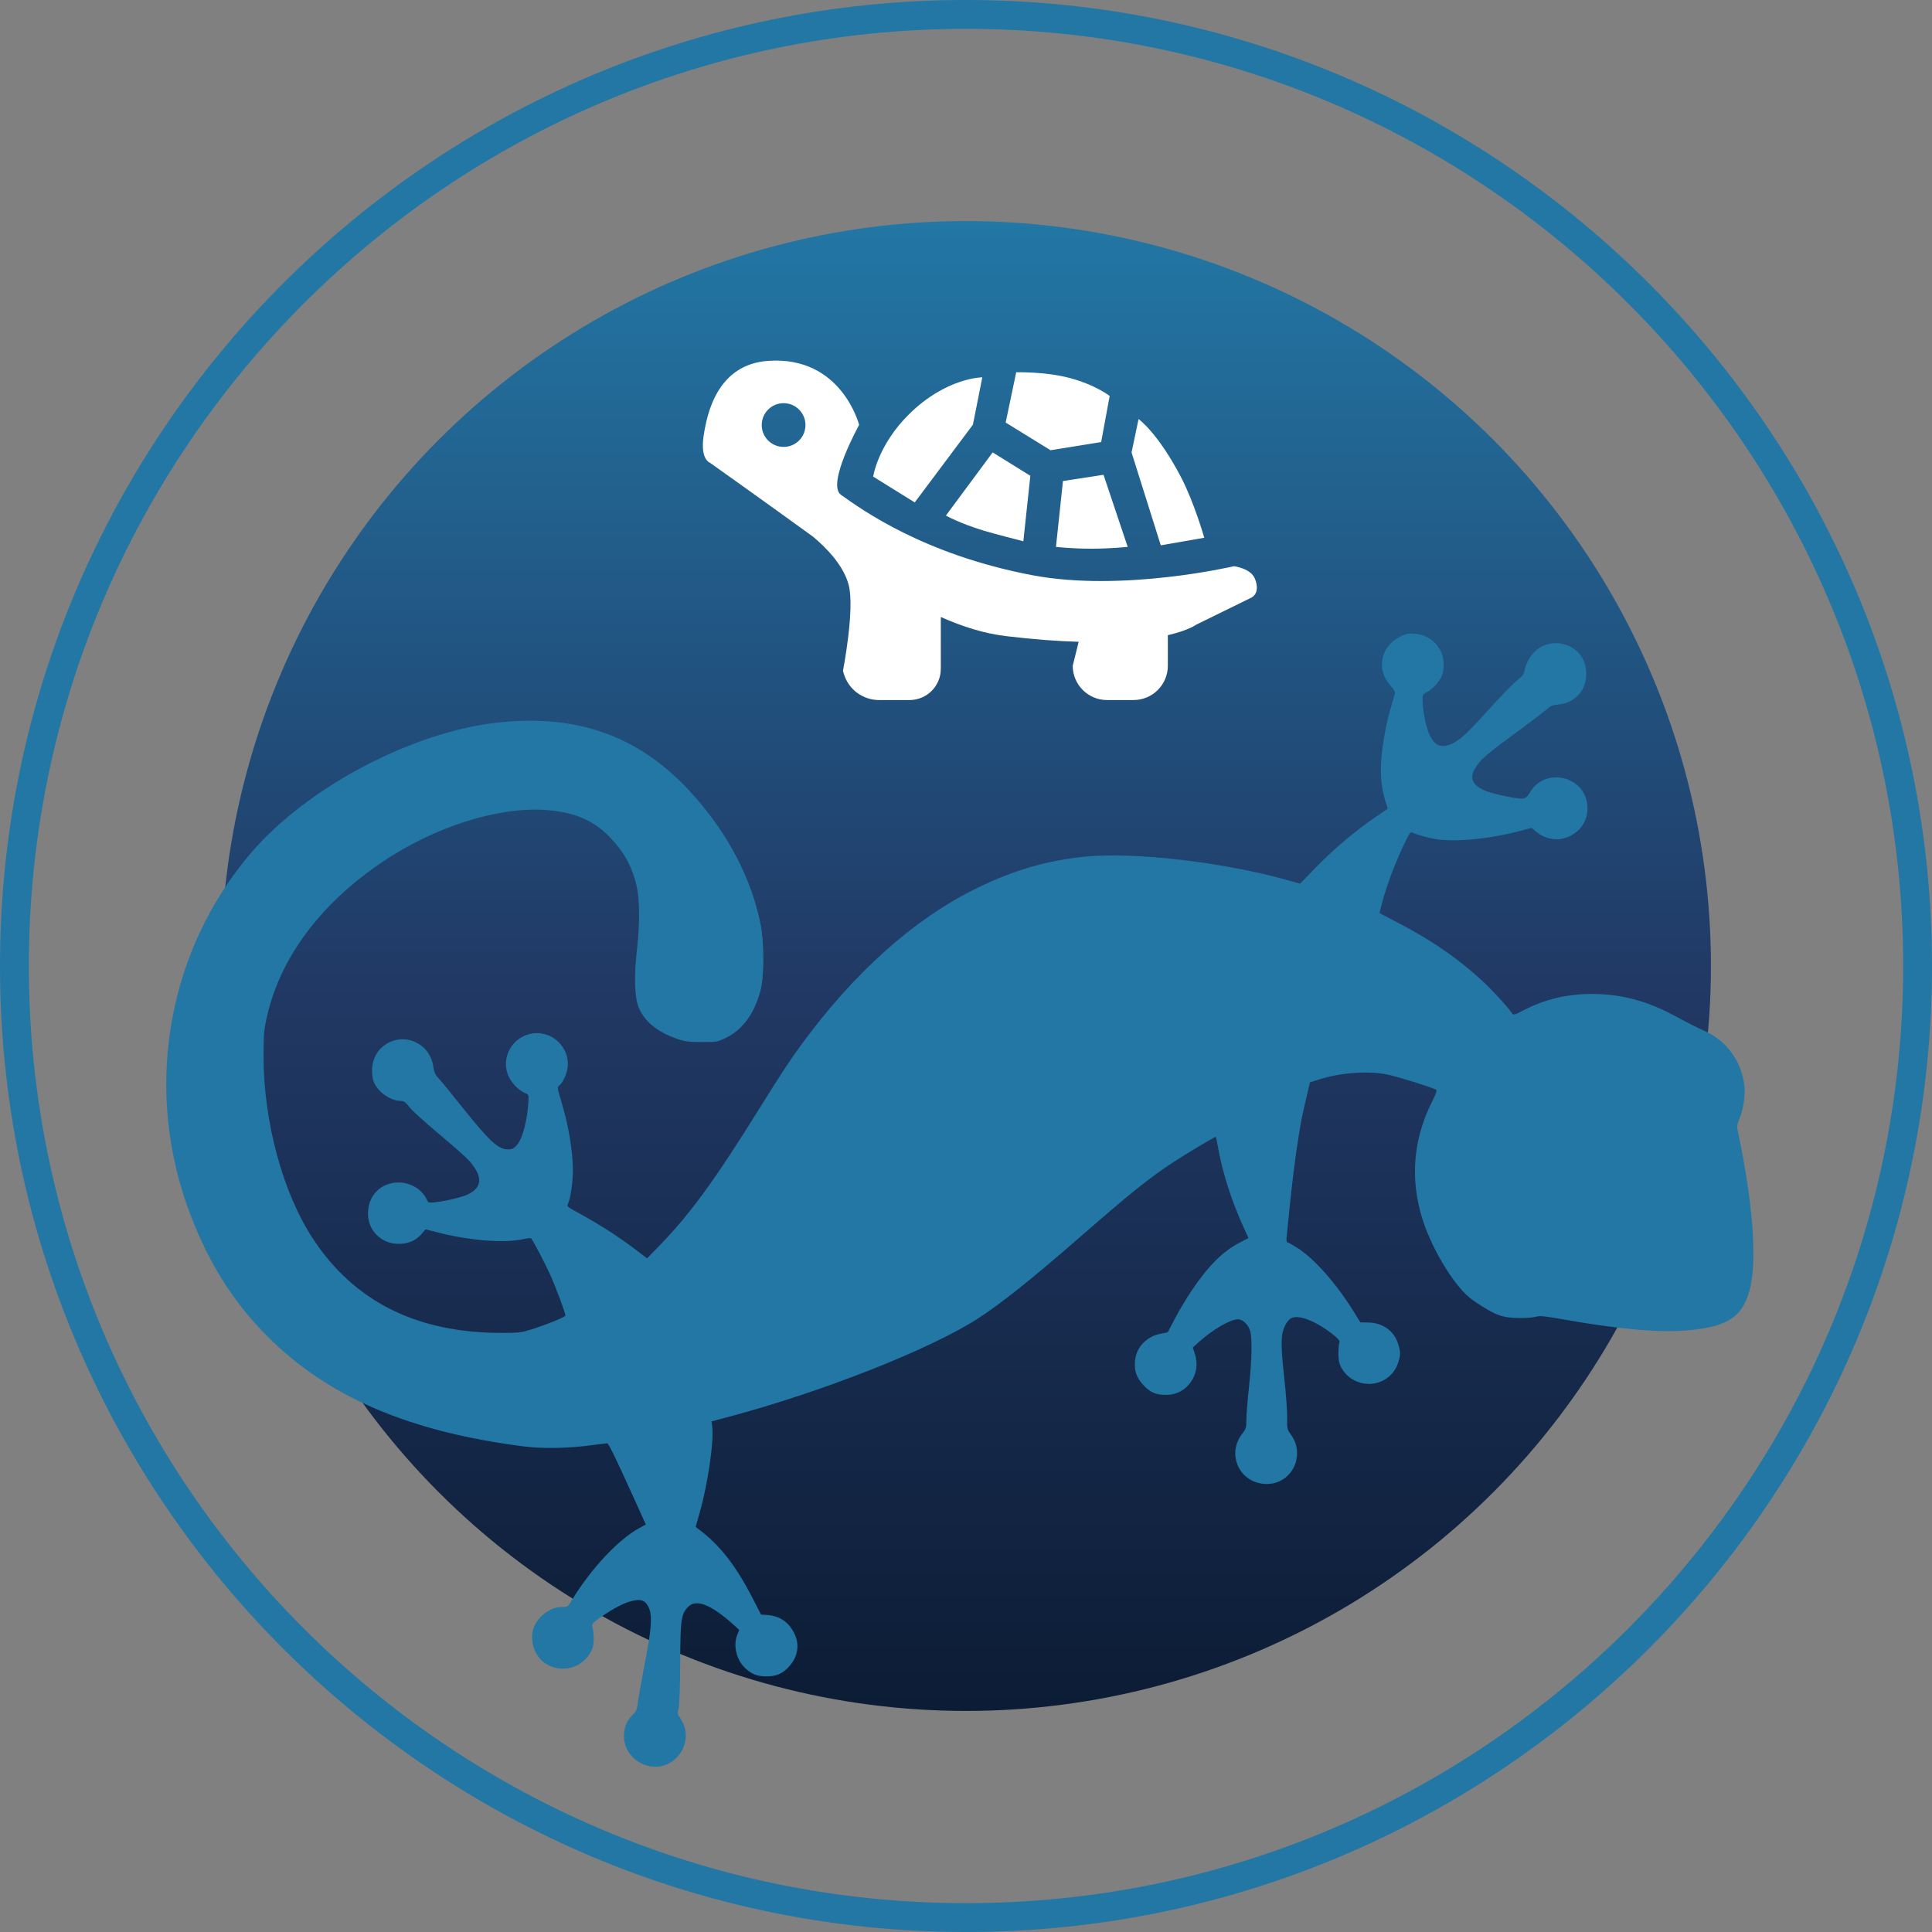
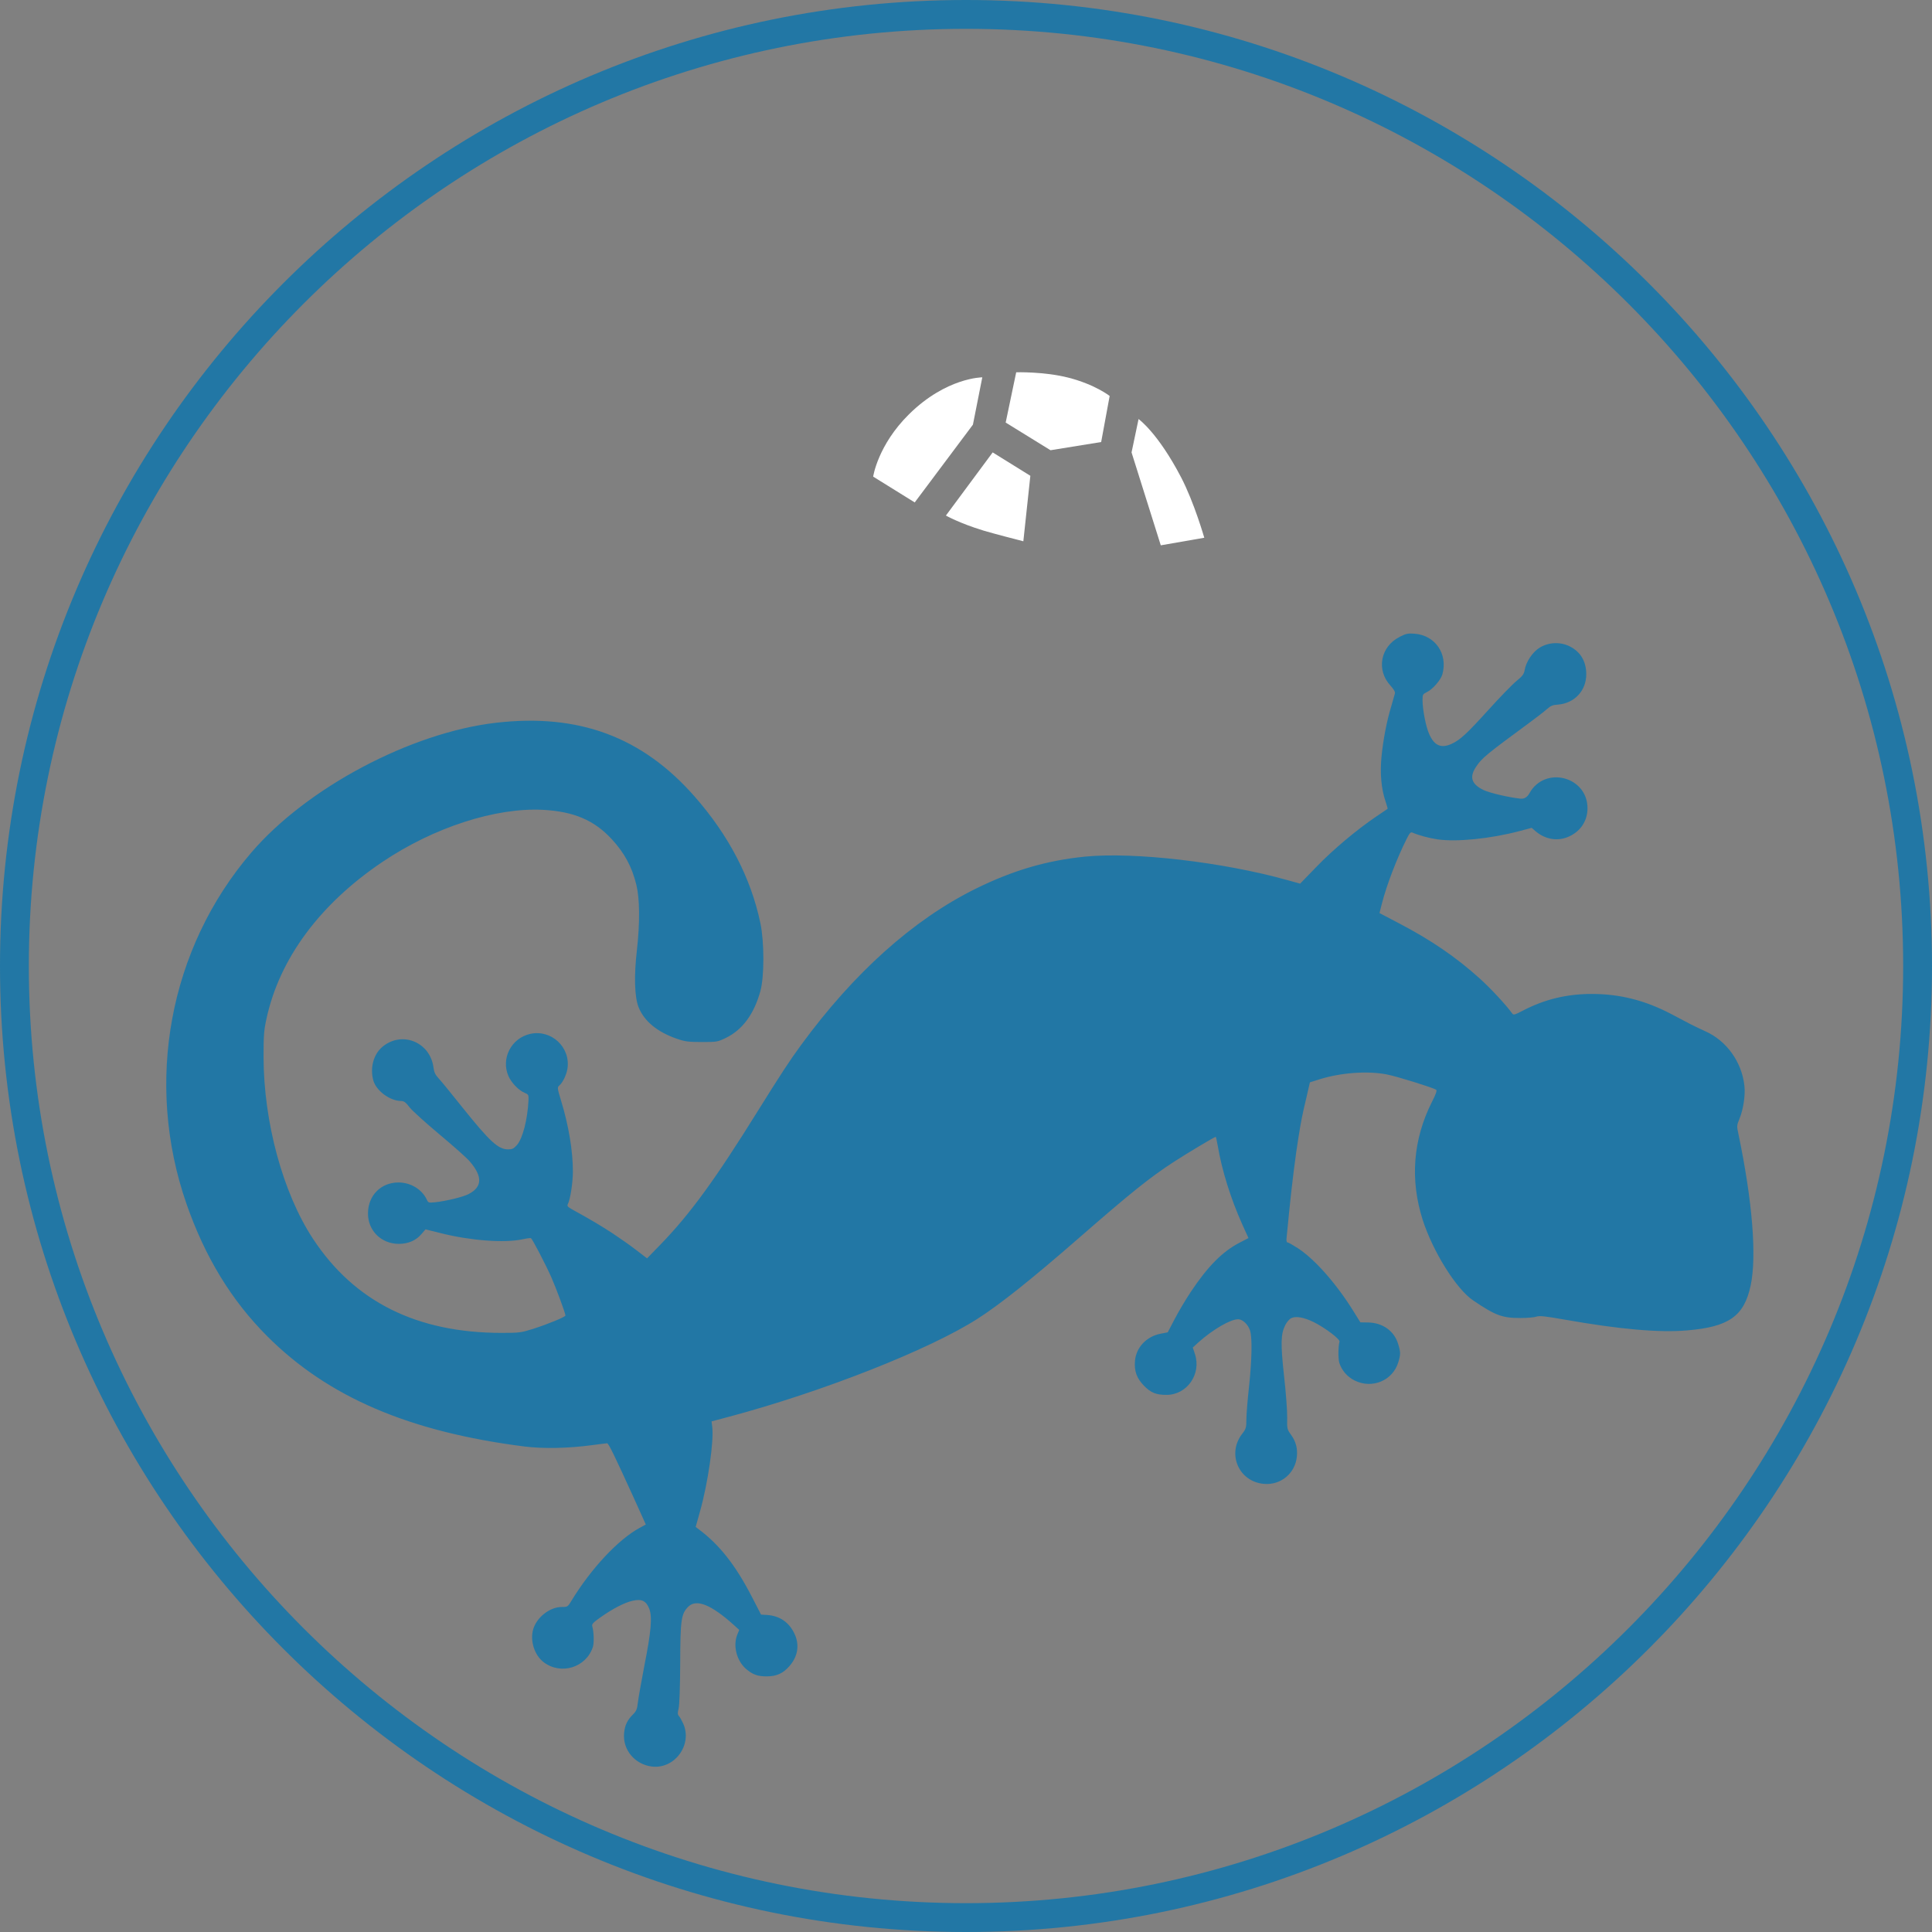
<svg xmlns="http://www.w3.org/2000/svg" id="Layer_3" data-name="Layer 3" viewBox="0 0 780 780">
  <rect x="0" y="0" width="780" height="780" fill="#808080" stroke="none" />
  <defs>
    <style>      .cls-1 {        fill: #fff;      }      .cls-2 {        fill: #2277a5;      }      .cls-3 {        fill: url(#linear-gradient);      }    </style>
    <linearGradient id="linear-gradient" x1="390" y1="690.75" x2="390" y2="89.25" gradientUnits="userSpaceOnUse">
      <stop offset="0" stop-color="#0c1c35" />
      <stop offset=".49" stop-color="#213965" />
      <stop offset="1" stop-color="#2277a5" />
    </linearGradient>
  </defs>
  <g id="Ecological_Services_-_Reptiles_and_Amphibians" data-name="Ecological Services - Reptiles and Amphibians">
    <g>
      <path class="cls-2" d="m390,780C174.95,780,0,605.05,0,390S174.95,0,390,0s390,174.95,390,390-174.95,390-390,390Zm0-768.36C181.37,11.64,11.64,181.37,11.64,390s169.73,378.36,378.36,378.36,378.36-169.73,378.36-378.36S598.63,11.64,390,11.64Z" />
-       <circle class="cls-3" cx="390" cy="390" r="300.75" />
    </g>
    <path class="cls-2" d="m565.02,257.16c-7.71,3.91-9.46,13.32-3.66,19.63,1.35,1.5,1.95,2.5,1.8,3.2-.15.55-.8,2.9-1.5,5.26-1.85,6.06-3.2,13.32-3.91,20.23-.65,6.76-.1,12.92,1.6,17.98.55,1.65.95,3,.85,3.1-.1.05-2.2,1.45-4.66,3.15-7.96,5.41-17.33,13.27-24.09,20.28l-6.56,6.76-5.21-1.45c-25.99-7.26-61.69-11.42-81.62-9.46-15.47,1.55-29.19,5.56-44.27,13.02-25.09,12.42-49.07,33.9-70.41,63.09-4.46,6.06-8.31,11.97-17.18,26.19-17.43,28.04-27.44,41.81-39.51,54.28l-5.46,5.61-4.11-3.15c-2.2-1.75-6.66-4.86-9.81-6.96-5.11-3.3-7.86-4.96-16.42-9.71-1.7-.95-2-1.35-1.65-2.05,1-1.85,2.05-8.76,2.05-13.22,0-8.26-1.7-18.53-4.76-28.54-1.6-5.31-1.6-5.41-.6-6.26,1.35-1.25,2.75-4.21,3.15-6.61,1.4-8.66-6.46-16.02-15.02-14.12-7.61,1.7-11.87,9.86-8.81,16.98,1.2,2.75,4.11,5.81,6.66,6.86,1.45.6,1.55.8,1.45,3.05-.4,7.81-2.35,15.32-4.66,17.98-1.3,1.45-1.9,1.75-3.51,1.75-4.06,0-7.36-3.05-18.58-17.03-4.26-5.36-8.56-10.62-9.51-11.62-1.35-1.45-1.85-2.45-2.1-4.46-1.35-10.22-12.72-14.82-20.53-8.36-3.66,3-5.16,8.51-3.76,13.62,1.15,4.16,6.66,8.26,11.17,8.31,1.25.05,1.9.5,3.51,2.6,1.1,1.4,6.56,6.31,12.12,10.97,5.56,4.66,11.07,9.51,12.17,10.87,5.21,6.06,5.06,10.32-.55,13.17-2.2,1.15-8.86,2.75-13.17,3.25-2.9.3-3.05.25-3.61-.95-1.9-4.16-6.51-7.01-11.47-7.01-7.11,0-12.27,5.26-12.32,12.42-.05,7.01,5.31,12.32,12.37,12.37,3.91,0,7.06-1.35,9.31-4.06l1.55-1.8,6.41,1.6c11.87,2.95,25.29,3.96,32.55,2.45,1.8-.4,3.41-.6,3.61-.5.6.4,5.96,10.67,8.21,15.77,2,4.51,5.71,14.57,5.71,15.47,0,.55-6.76,3.36-12.97,5.36-4.96,1.55-5.56,1.65-12.77,1.65-34.3,0-59.54-12.62-76.26-38.11-12.12-18.53-19.83-47.02-19.88-73.31,0-8.56.15-10.77,1.15-15.27,5.21-24.34,21.58-46.47,46.92-63.5,20.68-13.92,45.67-21.98,64.8-20.98,12.42.7,20.58,4.16,27.64,11.77,5.26,5.71,8.21,11.17,10.02,18.58,1.35,5.56,1.45,15.22.2,26.34-1.2,10.37-.95,18.78.65,22.93,2.25,5.71,7.66,10.17,15.82,12.92,2.95,1,4.51,1.2,9.76,1.2,6.11,0,6.36-.05,9.76-1.7,6.66-3.25,11.32-9.61,13.87-18.88,1.6-5.86,1.6-19.68,0-27.39-3.81-18.23-12.72-35.4-26.54-51.13-21.13-24.09-46.82-33.65-80.22-29.79-34.35,3.96-76.36,26.24-98.8,52.43-33.2,38.76-43.16,92.84-26.14,141.81,7.46,21.43,18.13,38.96,32.55,53.38,24.54,24.59,57.34,38.66,103.91,44.57,7.61.95,17.68.75,27.29-.55,3.05-.4,5.76-.75,6.06-.75.6,0,2.95,4.86,10.77,22.03l4.86,10.77-2.5,1.35c-8.66,4.71-19.58,16.42-27.44,29.29-1.55,2.6-1.65,2.65-4.01,2.65-4.86,0-10.22,4.26-11.57,9.16-1.25,4.61.6,10.32,4.26,13.12,7.01,5.31,17.13,2.2,19.88-6.11.55-1.65.4-6.26-.25-8.41-.25-.8.35-1.5,3.3-3.56,4.96-3.51,9.76-6.01,13.02-6.71,3.66-.85,5.46.05,6.71,3.25,1.25,3.3.75,9.16-2,23.03-1.2,6.31-2.4,12.97-2.6,14.72-.3,2.75-.6,3.51-2,4.91-2.25,2.25-3.25,4.26-3.56,7.41-.7,6.76,4.26,12.77,11.27,13.62,9.21,1.05,16.42-8.86,12.57-17.38-.55-1.2-1.3-2.6-1.7-3-.55-.6-.6-1.2-.15-3,.35-1.35.6-8.51.65-18.28.05-17.73.4-19.98,3.25-22.88,3.3-3.25,9.26-.85,18.43,7.41l2.15,1.95-.75,1.85c-1.85,4.41-.35,10.52,3.46,13.87,2.65,2.3,4.71,3.05,8.36,3.05,4.01,0,6.61-1.2,9.21-4.16,3.41-3.86,4.16-8.66,2-13.12-2.15-4.56-5.96-7.16-10.97-7.51l-2.5-.15-3.61-7.01c-6.66-12.92-13.12-21.13-21.48-27.39l-1.3-1,1.75-6.26c3.2-11.37,5.71-28.64,4.91-34.35l-.25-2,7.16-1.9c37.81-10.12,80.72-27.04,100.2-39.51,9.21-5.91,21.73-15.87,41.26-32.9,20.63-17.98,28.24-24.09,37.76-30.3,5.71-3.71,16.68-10.27,17.18-10.27.1,0,.45,1.65.8,3.61,1.7,10.02,5.26,21.38,9.91,31.75l2.5,5.51-3.56,1.85c-6.91,3.56-12.87,9.56-19.73,19.88-2.1,3.15-5.06,8.16-6.56,11.07l-2.75,5.26-2.85.55c-5.71,1.1-9.91,5.51-10.37,10.97-.35,4.16.7,7.01,3.61,10.02,2.8,2.85,4.86,3.71,9.11,3.71,8.31,0,14.17-8.41,11.47-16.52l-.85-2.6,2.4-2.2c5.76-5.11,12.77-9.21,15.92-9.21,1.8,0,4.06,2.15,4.81,4.61.9,3.05.75,11.42-.45,22.83-.6,5.31-1.05,11.22-1.05,13.12,0,3.2-.15,3.71-1.75,5.76-6.16,8.06-1.3,19.23,8.76,20.13,6.81.65,12.67-4.16,13.37-10.97.35-3.36-.4-6.16-2.4-8.91-1.5-2.1-1.6-2.35-1.5-6.81.05-2.55-.5-10.07-1.25-16.68-1.45-13.32-1.35-17.03.45-20.68.6-1.2,1.65-2.45,2.35-2.8,1.9-1,5.16-.4,9.16,1.55,4.61,2.3,10.72,6.91,10.42,7.91-.55,1.7-.6,6.81-.1,8.46.9,3.05,3.25,5.76,6.21,7.21,7.11,3.51,15.42,0,17.63-7.41.95-3.1.95-4.01-.05-7.26-1.55-5.31-6.26-8.66-12.12-8.76l-3.15-.05-2.8-4.51c-7.01-11.27-15.67-21.03-22.53-25.49-1.95-1.25-3.81-2.3-4.16-2.3-.35,0-.45-.8-.25-2.4.15-1.3.6-5.86,1-10.12,1.05-10.57,2.6-23.03,3.81-30.3,1.1-6.71,1.35-8.11,3.25-16.12l1.3-5.66,3.81-1.2c8.56-2.7,19.38-3.51,27.19-2,3.81.7,18.43,5.26,19.93,6.16.45.3.05,1.6-1.7,5.01-7.61,15.17-8.86,31.3-3.71,47.52,4.11,12.77,13.57,27.99,20.38,32.55,9.01,6.11,11.72,7.11,19.13,7.11,2.65,0,5.56-.25,6.41-.55,1.25-.45,3.51-.2,11.72,1.25,21.93,3.86,37.81,5.26,48.97,4.31,16.98-1.4,23.13-5.71,25.79-18.03,2.55-11.77.75-34.15-4.91-61.24-.7-3.2-.7-3.51.45-6.26,1.55-3.86,2.4-9.56,1.95-13.32-1.05-9.56-7.21-18.13-15.77-21.93-1.8-.8-4.36-2.05-5.76-2.75-1.35-.7-5.06-2.65-8.11-4.26-10.52-5.51-20.73-8.06-31.95-8.06-10.07,0-19.03,2.15-27.79,6.71-3.51,1.8-3.81,1.9-4.41,1.1-2.5-3.46-8.66-10.07-12.97-13.97-9.71-8.76-19.83-15.67-33-22.53l-7.56-3.96.95-3.76c1.95-7.61,6.01-18.18,10.02-26.19,1.15-2.35,1.65-2.85,2.3-2.55,2.85,1.2,6.61,2.2,10.22,2.75,7.71,1.1,21.28-.25,33.05-3.36l4.91-1.3,1.6,1.4c4.06,3.41,9.16,4.16,13.67,2,4.56-2.15,7.26-6.31,7.26-11.32,0-12.82-17.18-17.28-23.44-6.06q-1.3,2.4-3.61,2.2c-4.66-.5-12.27-2.25-14.87-3.46-4.91-2.35-5.86-5.21-3.1-9.36,2.35-3.56,4.06-4.96,21.28-17.63,3-2.2,6.31-4.76,7.31-5.66,1.5-1.35,2.4-1.75,4.36-1.85,6.76-.5,11.57-5.56,11.57-12.27,0-5.21-2.35-9.16-6.81-11.32-3.76-1.85-8.46-1.6-12.02.6-2.8,1.7-5.46,5.66-6.01,8.91-.3,1.75-.8,2.45-3.41,4.61-1.65,1.35-6.76,6.61-11.32,11.67-8.56,9.46-11.37,12.07-14.77,13.62-4.21,1.95-7.01.75-9.06-3.91-1.35-2.95-2.7-9.96-2.7-13.72,0-2.25.1-2.45,1.75-3.25,2.3-1.1,5.61-4.86,6.26-7.16,2.3-8.26-2.9-15.82-11.27-16.42-2.6-.2-3.41-.05-6.06,1.3Z" />
    <g>
      <path class="cls-1" d="m392.8,171.43l3.78-19.09s-14.48,0-29.58,14.9c-12.62,12.45-14.48,25.18-14.48,25.18l16.78,10.42,23.5-31.4Z" />
      <path class="cls-1" d="m396.94,214.18c4.01,1.22,16.21,4.35,16.21,4.35l2.83-26.44-15.21-9.44-18.88,25.49s5.4,3.09,15.05,6.03Z" />
      <path class="cls-1" d="m444.57,178.46l3.43-18.6s-5.91-4.66-16.75-7.41c-9.7-2.47-20.98-2.15-20.98-2.15l-4.25,20.3,18.1,11.17,20.46-3.31Z" />
-       <path class="cls-1" d="m429.15,194.2l-2.83,26.59s6.03.73,14.48.73c7.61,0,14.48-.73,14.48-.73l-9.76-29.11-16.36,2.52Z" />
      <path class="cls-1" d="m486.2,217.1s-4.08-14.26-9.34-24.35c-9.4-18.06-17.19-23.57-17.19-23.57l-2.83,13.48,11.8,37.5,17.55-3.06Z" />
-       <path class="cls-1" d="m506.62,233.59c-1.66-4.14-8.42-5-8.42-5,0,0-45.06,10.59-81.53,3.62-43.59-8.32-68.5-26.27-77.16-32.45-5.94-4.24,7.34-28.22,7.34-28.22,0,0-7.08-28.01-36.82-25.84-20.24,1.48-24.57,20.8-25.98,30.47-1.36,9.38,2.54,10.63,2.54,10.63,0,0,20.04,14.21,41.69,29.9,5.68,4.76,12.24,11.65,14.33,19.35,2.61,9.59-2.28,34.8-2.28,34.8l.3,1.04c1.83,6.36,7.64,10.74,14.26,10.74h12.31c6.97,0,12.63-5.65,12.63-12.63v-20.9c8.65,3.86,17.47,6.66,26.3,7.72,11.27,1.36,20.99,2.05,29.36,2.29l-2.4,9.67c0,7.65,6.2,13.85,13.85,13.85h10.7c7.65,0,13.85-6.2,13.85-13.85v-12.34c8.44-1.96,11.43-4.23,11.43-4.23l22.03-10.8s4.2-1.52,1.68-7.82Zm-190.26-53.16c-4.88,0-8.83-3.95-8.83-8.83s3.95-8.83,8.83-8.83,8.83,3.95,8.83,8.83-3.95,8.83-8.83,8.83Z" />
    </g>
  </g>
</svg>